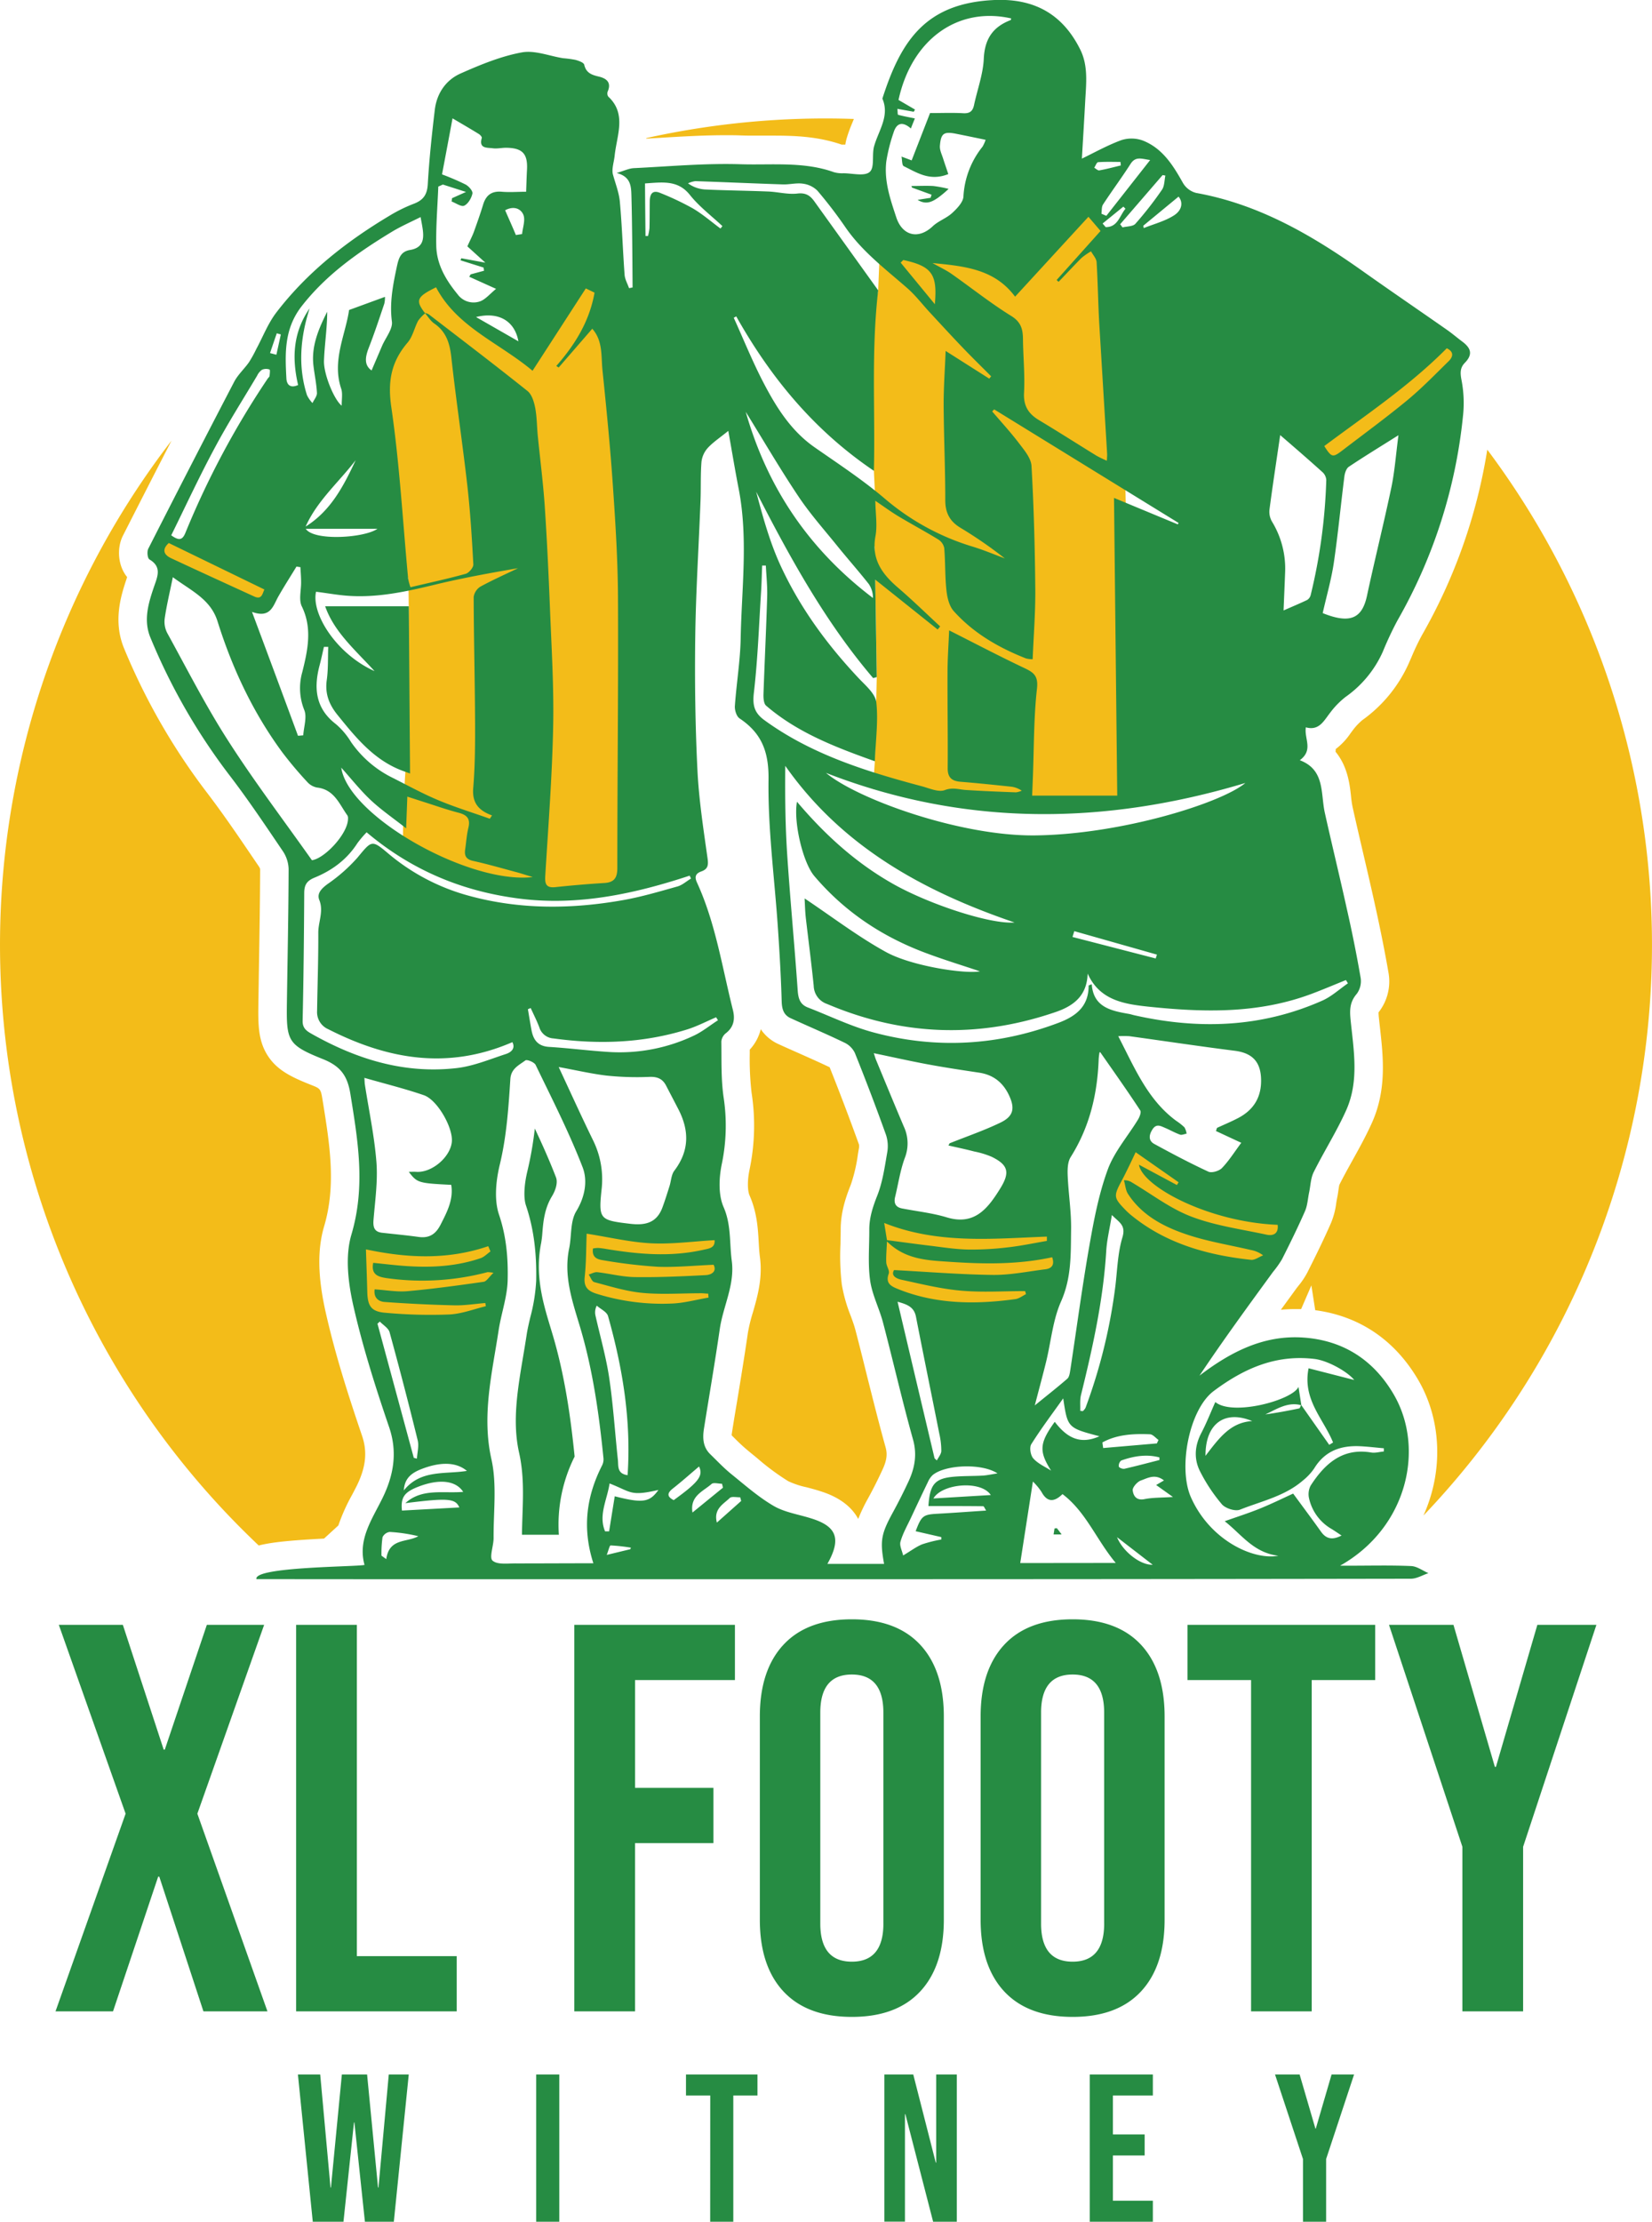
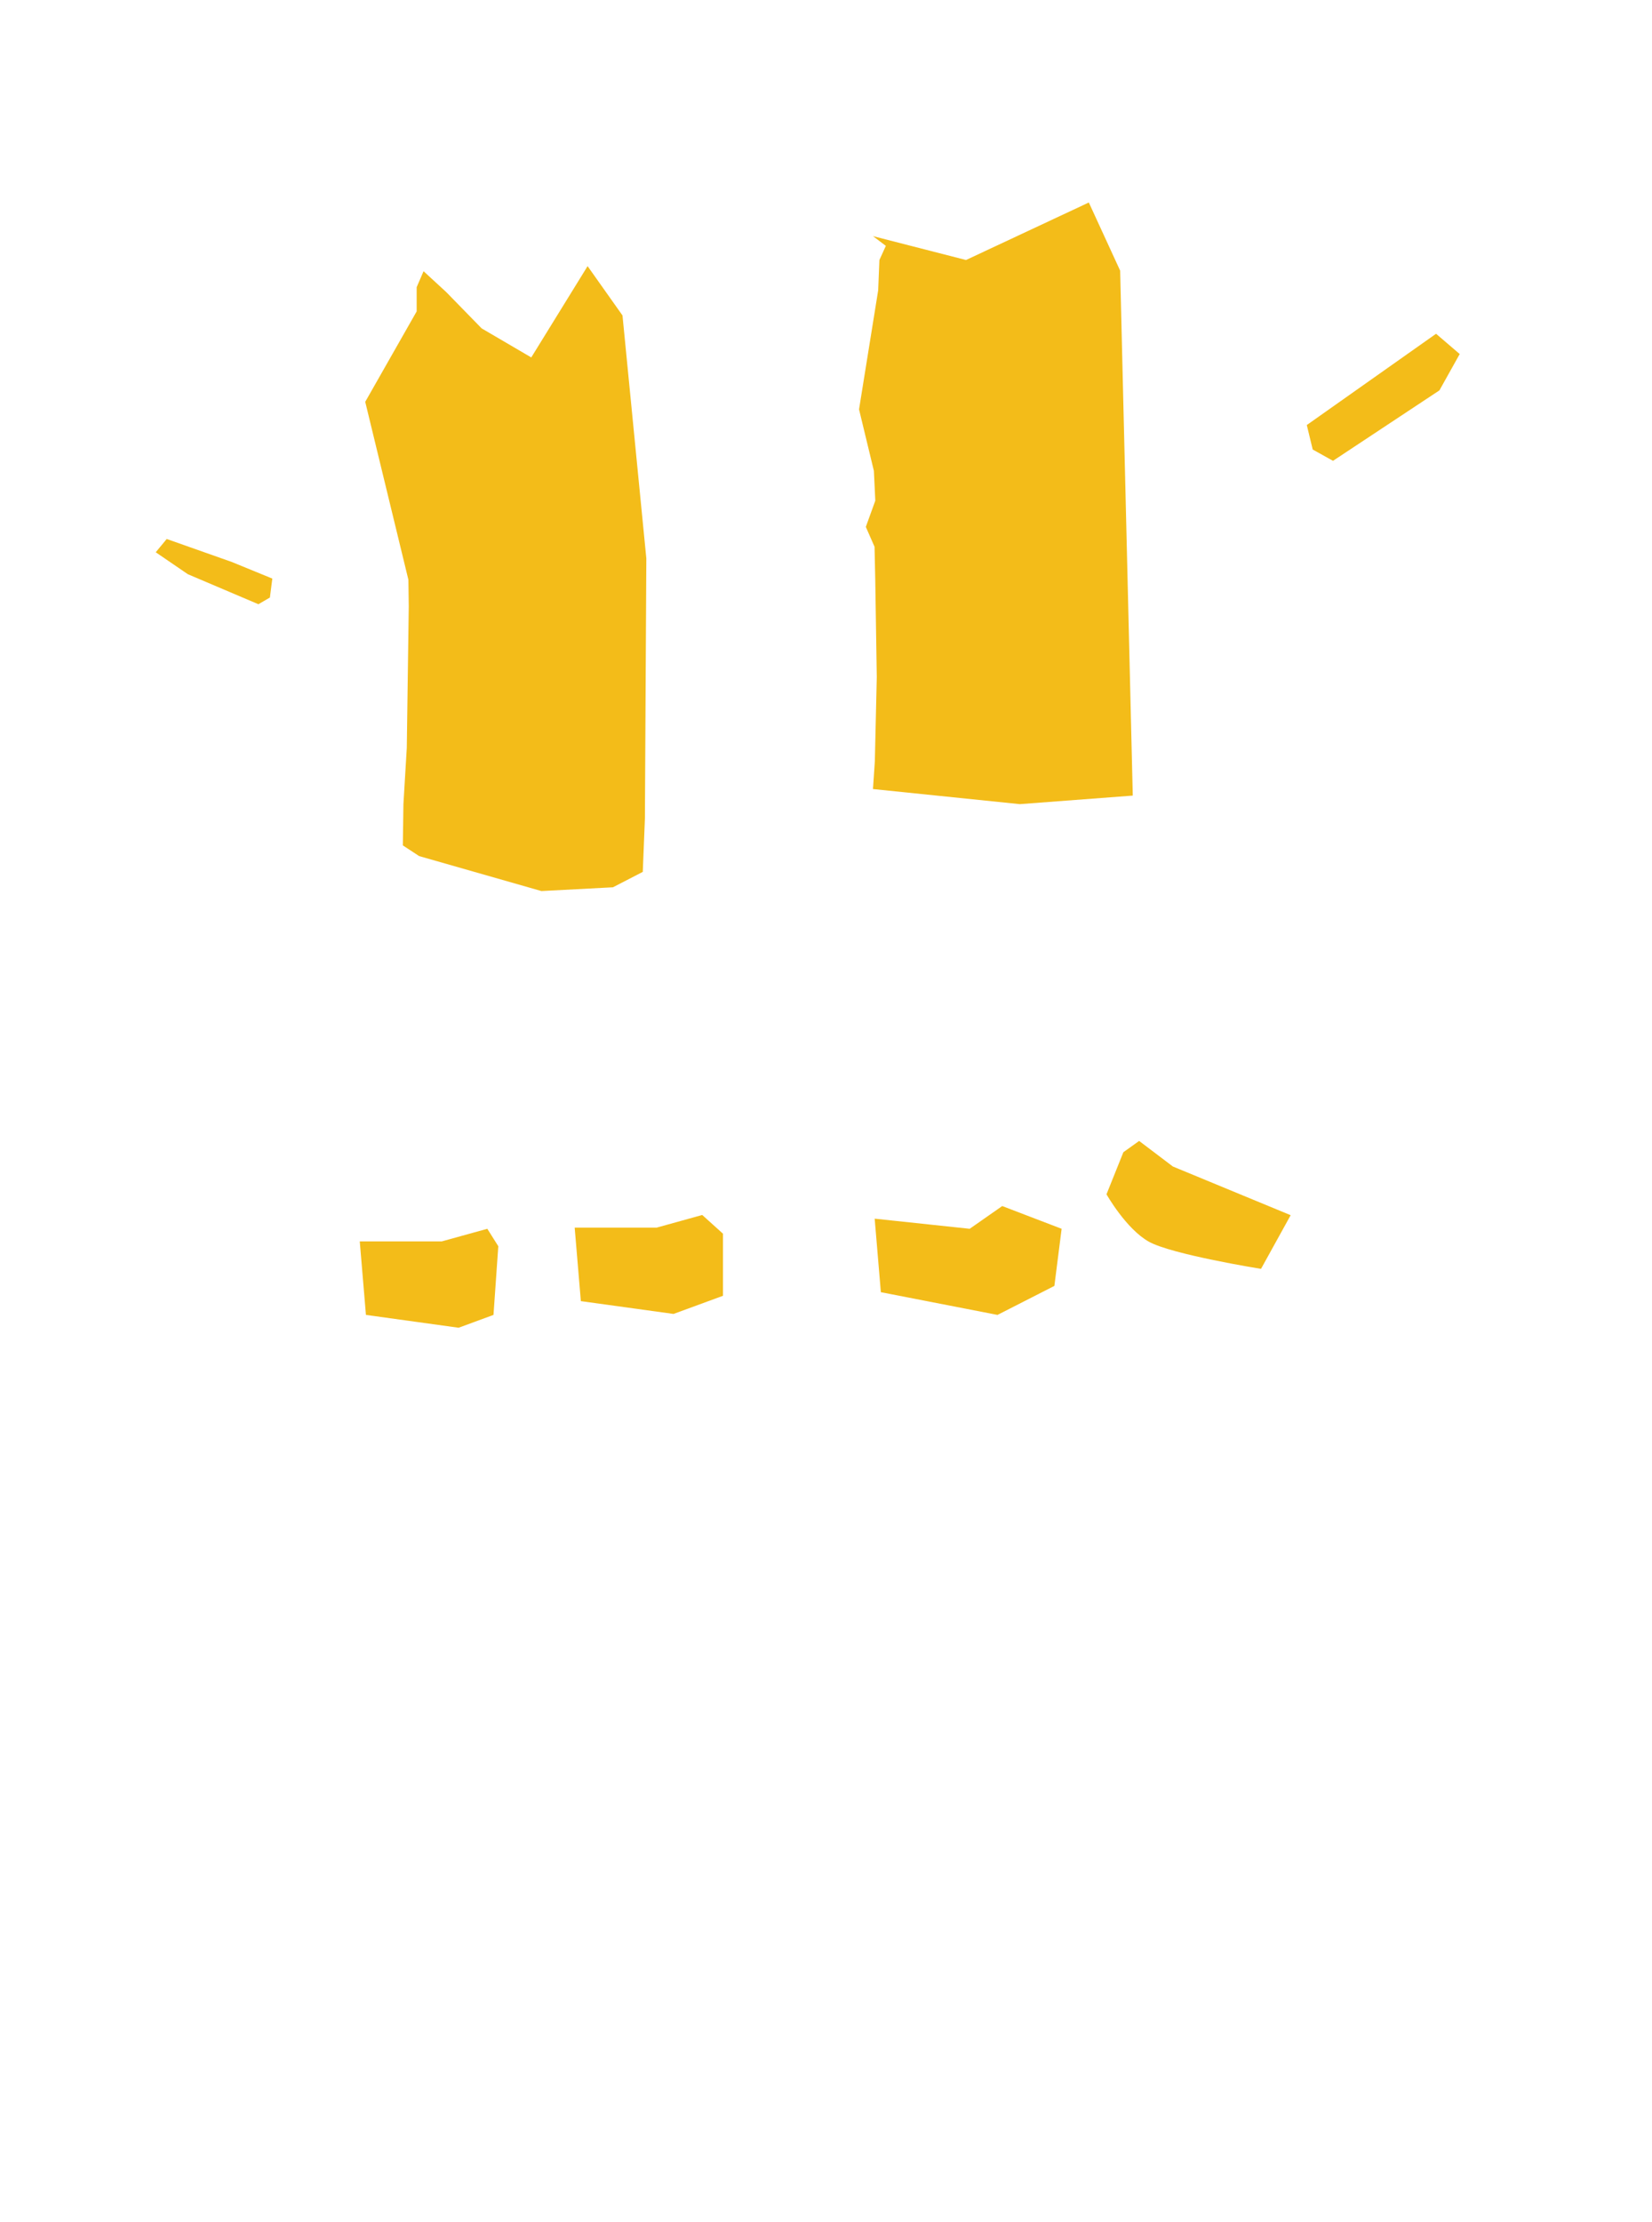
<svg xmlns="http://www.w3.org/2000/svg" viewBox="0 0 628.54 844.91">
  <defs>
    <style>.cls-1{fill:#f3bc19}.cls-2{fill:#268c43}</style>
  </defs>
  <g id="Layer_2" data-name="Layer 2">
    <g id="Layer_1-2" data-name="Layer 1">
      <path class="cls-1" d="m433.41 433.89-6 4.29-6.42 16s7.39 13.1 16.07 18 42.72 10.36 42.72 10.36l11.28-20.41-44.82-18.52ZM136.88 472.1h31.18l17.35-4.8 4.18 6.63-1.83 26.12-13.27 4.88-35.26-4.88-2.35-27.95zM218.65 466.86h31.18l17.35-4.81 7.89 7.11v23.62l-18.81 6.9-35.26-4.87-2.35-27.95zM332.79 463.45l36.15 3.85 12.38-8.65 22.6 8.65-2.76 21.72-21.64 11.03-44.38-8.64-2.35-27.96zM332.14 89.8l4.9 3.7-2.45 5.38-.47 11.55-7.28 45.25 5.65 23.39.54 11.33-3.61 9.97 3.32 7.56.27 12.49.58 37.08-.74 32.04-.71 10.53 55.88 5.74 42.97-3.25-4.8-199.63-11.92-25.92-46.73 21.87-35.4-9.08zM546.38 126.93l9 7.71-7.72 13.82-40.49 26.79-7.72-4.3-2.25-9.31 49.18-34.71zM88.18 213.71l-24.75-8.74-4.18 5.05 12.22 8.35 26.84 11.41 4.38-2.54.92-7.21-15.43-6.32zM138.96 152.81l19.57-34.39v-9.2l2.62-6.08 8.62 7.93 13.48 13.81 18.88 11.05 21.43-34.72 13.28 18.75 9.07 92.41-.54 98.92-.81 20.28-11.36 5.86-27.21 1.43-46.5-13.29-6.22-4.07.22-15.69 1.28-21.38.75-53.85-.14-10.11-16.42-67.66z" />
-       <path class="cls-2" d="M97.58 600.53c-1.25-4.72 37.9-4.65 41.11-5.4-2.66-9.62 2.84-17.27 6.83-25.4 4.28-8.72 5.78-17.49 2.53-27-5.14-15.07-10-30.32-13.55-45.89-2-8.76-3.3-18.91-.79-27.37 5.45-18.44 2.45-35.7-.4-53.45-1.11-6.93-3.76-10.57-10.43-13.24-13.59-5.44-13.94-6.95-13.72-21.66.24-16.9.6-33.8.65-50.71a12.82 12.82 0 0 0-2.26-6.81c-6.57-9.7-13.09-19.45-20.21-28.74a231.27 231.27 0 0 1-30.11-52.39c-2.69-6.47-.85-12.8 1.25-19 1.37-4.07 3.3-7.8-1.62-10.72-.75-.45-1-3-.44-4.08q16.17-31.8 32.68-63.48c1.41-2.7 3.84-4.89 5.63-7.43a48.68 48.68 0 0 0 2.8-5.06c2.52-4.65 4.45-9.75 7.64-13.9 11.72-15.28 26.66-27 43.07-36.79a56.73 56.73 0 0 1 9.12-4.49c3.66-1.37 5.17-3.46 5.4-7.46.54-9.44 1.54-18.88 2.67-28.3.74-6.2 4.16-11.31 9.83-13.82 7.5-3.32 15.29-6.54 23.22-8 5-.94 10.51 1.38 15.79 2.2a41.65 41.65 0 0 1 4.67.63c1.24.35 3.14 1 3.34 1.84.72 3.15 2.84 3.87 5.57 4.52s4.91 2.1 3.36 5.68a2.15 2.15 0 0 0 .22 1.93c7.07 6.55 3.25 14.71 2.44 22.37-.25 2.45-1.13 4.87-.73 7 .94 3.55 2.37 7 2.7 10.66.84 9.21 1.12 18.49 1.8 27.72.13 1.75 1.11 3.4 1.7 5.1l1.34-.27c-.05-6.41-.08-12.82-.16-19.23-.06-5.28-.14-10.55-.29-15.83-.1-3.53-.3-7.09-5.6-8.47 2.83-.83 4.66-1.75 6.5-1.84 13.53-.66 27.12-1.91 40.59-1.49 11.85.38 24.06-1.09 35.49 3a11.45 11.45 0 0 0 3.67.43c3.44 0 8 1.24 10-.49s.76-6.53 1.7-9.81c1.7-6 6-11.51 3.14-18.09 7-21.8 16.28-36.4 42.81-37.5 15.36-.61 26 5.66 32.58 19.06 3 6.23 2.12 13 1.77 19.64-.39 7.4-.86 14.8-1.25 21.62 4.44-2.12 9.54-5 14.94-7a12.61 12.61 0 0 1 8.25.13c7.49 2.95 11.52 9.44 15.28 16.16a8.19 8.19 0 0 0 5 3.76c24 4.32 44.19 16.15 63.47 29.81 10.58 7.5 21.3 14.8 31.93 22.23 2 1.4 3.87 3 5.84 4.48 3.07 2.29 4.33 4.71.95 8.13-1.93 2-1.7 4.15-1.16 6.87a46 46 0 0 1 .47 13.57A196 196 0 0 1 531.67 236a128.79 128.79 0 0 0-5.55 11.84A41.85 41.85 0 0 1 512 265a31.41 31.41 0 0 0-5.88 6c-2.45 3.12-4.23 7-9.28 5.6-.7 4.33 3 8.58-2.3 12.51 9.64 3.64 7.87 12.56 9.52 20 2.7 12.15 5.66 24.23 8.34 36.38 2 8.78 3.77 17.59 5.3 26.46a8.15 8.15 0 0 1-1.49 6c-2.74 3.17-2.71 6.27-2.34 10 1.16 11.44 3.32 23.09-1.71 34.33-3.59 8-8.39 15.56-12.33 23.46-1.15 2.31-1.19 5.12-1.74 7.7-.51 2.42-.62 5-1.6 7.21-2.7 6.16-5.68 12.2-8.71 18.21a37.51 37.51 0 0 1-3.41 4.81c-9.48 13-19 26-28 39.48 12-9.17 24.68-15.58 39.74-14.47 15.3 1.12 26.66 8.78 34.14 21.57 12 20.49 5.27 50.72-20.38 65.17h3.71c7.78 0 15.58-.2 23.33.14 2.26.1 4.38 1.76 6.57 2.7-2.22.74-4.46 2.11-6.65 2.12q-124.39.21-248.78.18h-150Zm397.47-66.26 10.68 15.19 1.46-.89c-3.56-8.93-11.7-16.24-9.31-28.22l17.37 4.45c-2.68-3.27-10.14-7.41-15.11-8-14.43-1.73-26.53 3.35-38.39 12.22-9.32 7-13.58 29.17-8.66 40.33 7.19 16.32 23.68 24.07 33.27 22.29-9.48-1.16-14-8.13-20.4-13.13 4.9-1.74 9.45-3.18 13.87-5s8.6-3.88 12.18-5.51c3.86 5.26 7.32 9.88 10.67 14.59 2 2.75 4.37 3.1 7.74 1.36-1.42-.94-2.59-1.76-3.82-2.51a17.94 17.94 0 0 1-8.5-11.44 7.15 7.15 0 0 1 .54-5c5.41-8.38 12.16-14.47 23.07-12.62 1.52.26 3.2-.25 4.81-.4v-1.21c-3-.26-6-.63-9-.78-7.25-.35-13.4 1.69-17.51 8.44a21.25 21.25 0 0 1-4.3 4.6c-6.94 6-15.78 7.83-23.92 11.08-1.84.73-5.49-.47-6.86-2a63.67 63.67 0 0 1-8.28-12.44c-2.42-4.67-2.2-9.69.41-14.7 2-3.82 3.57-7.84 5.33-11.79 6.56 5.47 29.45-.71 31.65-5.77.33 2.14.71 4.58 1.09 7-5.17-1.42-9.34 1.46-13.71 3.49 4.34-.6 8.64-1.4 12.92-2.3.3-.11.48-.88.71-1.33ZM161.64 119a5.41 5.41 0 0 1 1.51.55c12.55 9.66 25.16 19.24 37.53 29.13 1.65 1.32 2.49 4.08 2.93 6.35.68 3.48.65 7.12 1 10.68.87 8.78 2 17.52 2.62 26.32.87 12.94 1.48 25.91 2 38.89.59 15.17 1.55 30.36 1.23 45.55-.39 18.85-1.85 37.71-3 56.56-.19 3.12.31 4.71 3.84 4.34q9.36-1 18.73-1.58c3.8-.25 4.85-2.13 4.85-5.72 0-34.19.41-68.42.25-102.65-.06-14.1-.94-28.19-1.91-42.25-1-14.86-2.48-29.68-4-44.49-.54-5.32.19-11.12-3.88-15.66l-12.77 14.73-.91-.57c7.13-8.11 12.63-17 14.55-27.89l-3.32-1.61L202.62 141c-12.76-10.7-28.76-16.61-36.71-31.74-7.42 3.62-7.95 5-4.15 9.89a14.36 14.36 0 0 0-2.68 2.85c-1.44 2.72-2.05 6-4 8.28-6.33 7.41-7.61 14.89-6.2 24.54 3.15 21.54 4.36 43.43 6.4 65.16a22.1 22.1 0 0 0 .89 3.34c7.22-1.71 14.17-3.2 21-5.1 1.23-.33 3-2.43 2.92-3.57-.54-10-1.16-20.1-2.29-30.07-1.85-16.26-4.29-32.43-6.08-48.71-.59-5.41-2-9.82-6.62-12.93-1.37-1-2.31-2.62-3.46-3.94ZM314.8 594.73h21.57c-1.62-8.89-1.12-11.41 3.46-19.78q3.12-5.72 5.86-11.62c2.38-5.15 3.28-10.22 1.68-15.92-4.11-14.7-7.51-29.62-11.39-44.4-1.42-5.42-4.14-10.55-4.92-16.05-.89-6.33-.29-12.92-.32-19.4 0-4.55 1.37-8.69 3.08-13 2-5.11 2.78-10.71 3.72-16.15a13.85 13.85 0 0 0-.41-6.75q-5.65-15.74-11.89-31.26a8.35 8.35 0 0 0-4-3.91c-6.72-3.25-13.63-6.16-20.42-9.28-2.64-1.2-3.32-3.42-3.41-6.36-.27-9.36-.81-18.7-1.44-28-1.27-18.8-3.83-37.57-3.57-56.41.15-10.64-2.69-17.67-11-23.22-1.18-.79-1.91-3.14-1.8-4.75.59-8.45 2-16.9 2.2-25.33.34-19.09 2.93-38.32-.75-57.22-1.4-7.21-2.6-14.47-3.95-22.06-3 2.45-5.66 4.19-7.76 6.43a9.58 9.58 0 0 0-2.44 5.28c-.4 5-.18 10-.38 15-.66 17.22-1.77 34.44-2 51.63-.22 16.88 0 33.76.83 50.56.54 11.21 2.26 22.32 3.82 33.42.37 2.62.36 4.27-2.36 5.23-2.26.8-2.58 2.13-1.64 4.19 7.06 15.36 9.57 32.16 13.67 48.45.84 3.36.48 6.49-2.75 8.94a4.53 4.53 0 0 0-1.64 3.1c.1 7-.14 14.11.83 21a71.38 71.38 0 0 1-.61 25.35c-1.14 5.39-1.43 11.89.64 16.62 2.95 6.76 2.19 13.59 3.1 20.4 1.23 9.14-3.3 17.28-4.56 26-1.83 12.61-4 25.17-6 37.75-.59 3.65-.41 7.12 2.38 9.82 2.61 2.54 5.12 5.21 7.94 7.5 5.27 4.25 10.4 8.8 16.23 12.19 4.23 2.45 9.5 3.2 14.3 4.74 9.65 3 11.49 7.73 6.1 17.27Zm-23.42-379.65h-1.4c-.13 3.26-.2 6.52-.4 9.78-.82 12.89-1.26 25.81-2.76 38.65-.56 4.84.25 7.63 4.05 10.39 17.88 13 38.67 19.46 59.85 25.11 2.9.77 6.31 2.37 8.76 1.46 3-1.14 5.29-.23 7.92-.05 6.37.41 12.75.66 19.14.9a7.56 7.56 0 0 0 2.2-.63 9.08 9.08 0 0 0-4.28-1.55c-6.33-.67-12.66-1.33-19-1.84-3.3-.27-4.91-1.58-4.89-5.13.09-12.18-.11-24.35-.06-36.53 0-5.18.39-10.38.61-15.91 9.72 4.9 19 9.77 28.48 14.26 3.55 1.68 5.5 2.88 4.94 7.87-1.25 11.19-1.12 22.47-1.56 33.71-.09 2.44-.19 4.89-.28 7h32.38c-.41-38-.82-75.28-1.23-113.22l24.25 10.06.32-.53-70.16-43.19-.76.78c3.42 4 7 7.89 10.2 12.09 2 2.64 4.59 5.64 4.76 8.68.89 15.57 1.29 31.19 1.44 46.81.08 8.8-.64 17.63-1 26.65a9.59 9.59 0 0 1-2.58-.32c-10.45-4.11-20-9.66-27.47-18-1.71-1.92-2.45-5.09-2.75-7.81-.58-5.33-.4-10.76-.84-16.12a5 5 0 0 0-2.26-3.28c-5-3.07-10.18-5.83-15.21-8.85-2.87-1.73-5.57-3.72-8.75-5.87.07 4.95.81 9.31.05 13.46-1.62 8.82 2.57 14.41 8.54 19.55 5.52 4.74 10.72 9.82 16.07 14.76l-.94 1.18L333 220.42c.21 13.28.39 25.18.58 37.08l-1.37.37C314 236.54 300.56 212.06 287.7 187c2.57 9.68 5.23 19.35 9.37 28.28 7.41 16 17.71 30 29.78 42.79 2.59 2.73 6.2 5.76 6.57 9.07.77 7.1-.26 14.47-.57 22.36-15.11-5.38-29.51-10.93-41.38-21.15-.87-.75-1-2.68-1-4.06.43-12.48 1.05-25 1.42-37.45.11-3.9-.32-7.84-.51-11.76ZM225.76 594.5c-4.3-13.37-2.68-25.45 3.36-37.3a5.14 5.14 0 0 0 .47-2.76c-1.71-17.05-4.11-33.93-9.05-50.31-2.84-9.46-6.13-18.94-4-29.33 1-4.76.35-10.29 2.71-14.17 3.47-5.72 4.33-11.79 2.42-16.73-5.15-13.32-11.67-26.07-17.87-38.9-.5-1.06-3.3-2.18-3.9-1.74-2.42 1.81-5.46 3.1-5.72 7.06-.71 10.87-1.41 21.69-4 32.48-1.5 6.18-2.23 13.46-.31 19.15 2.79 8.25 3.49 16.54 3.28 24.93-.15 6.33-2.47 12.67-3.44 19.05-2.47 16.28-6.49 32.3-2.74 49 2.14 9.51.76 20 .83 30 0 3-1.74 7.4-.38 8.58 1.89 1.64 5.93 1 9.07 1.05 9.51 0 19.06-.06 29.27-.06Zm54.36-474.18-.95.52c3.7 8.15 7.06 16.49 11.17 24.42 4.92 9.47 10.52 18.52 19.57 24.83s18.09 12.24 26.38 19.24a92.65 92.65 0 0 0 33.49 18.46c4.26 1.28 8.36 3 12.53 4.58a163.12 163.12 0 0 0-16.91-11.67c-4-2.42-5.74-5.63-5.75-10.42 0-12.19-.55-24.35-.62-36.54 0-6.59.48-13.19.76-20.28l16.6 10.54.71-.89c-3.64-3.66-7.34-7.27-10.91-11-4.24-4.42-8.38-8.94-12.54-13.43-2.78-3-5.28-6.31-8.34-9-8.31-7.29-17.21-13.92-23.6-23.18a167.3 167.3 0 0 0-10.72-14 9.55 9.55 0 0 0-5.53-2.65c-2.44-.36-5.07.36-7.59.28-11.11-.36-22.2-.87-33.31-1.24a9.61 9.61 0 0 0-2.79.83 12.23 12.23 0 0 0 6.36 2.33c8 .39 16.1.45 24.14.78 3.74.15 7.49 1.2 11.14.77 3.23-.38 4.89.84 6.44 3l24.27 33.81c-2.7 23.42-1.07 45.74-1.63 68.64-22.74-15.36-39.29-35.48-52.37-58.73ZM124.88 246h-1.63c-.53 2.26-1 4.53-1.59 6.78-2.41 8.89-1.61 16.67 6.13 22.59a28.14 28.14 0 0 1 5.78 6.84 41.45 41.45 0 0 0 16 13.68c5.73 2.9 11.37 6 17.29 8.46 6.35 2.66 13 4.7 19.49 7l.85-1.25c-5-1.81-7.63-4.7-7.15-10.42.71-8.57.74-17.19.7-25.77-.08-15.64-.48-31.26-.53-46.9a5.6 5.6 0 0 1 2.58-3.93c4.65-2.54 9.51-4.68 14.29-7-10.35 1.78-20.5 3.62-30.52 6-11.74 2.86-23.43 5.52-35.48 4.39-3.64-.34-7.25-1-10.85-1.43-1.86 8.44 7.81 23.7 22.27 30.19-7.45-8.15-15.39-14.92-18.8-24.67h31.83c.16 21.35.31 42.14.47 63.6l-2.76-1c-10.94-4.05-17.87-12.67-24.84-21.28-3.14-3.88-4.84-8-4.08-13.3.58-4.15.39-8.4.55-12.58Zm288.94 124.25c-.24 8.07-4.91 12.11-12 14.56-29.92 10.31-58.87 9-87.12-3a7.49 7.49 0 0 1-5.11-6.94c-.88-8.62-2-17.2-3-25.8-.3-2.7-.34-5.44-.46-7.4 10.41 6.94 20.25 14.5 31 20.4 9.83 5.39 30.18 8.4 35.71 7.32-6.81-2.3-14.27-4.55-21.51-7.32-16.27-6.22-30.24-15.64-41.51-28.92-4.37-5.16-8-20.63-6.59-28.25 10.77 12.71 22.58 23.39 36.77 31.36 13.81 7.75 37 15.33 46 14.55-35-11.93-65.77-29-87.23-59.57-.11 11.35 0 22.53.73 33.64 1.14 17.29 2.8 34.51 4 51.77.22 3.07.89 5.34 3.87 6.49 8.27 3.19 16.3 7.14 24.85 9.45 23.48 6.33 47.05 5.23 70.51-3.62 6.89-2.59 11.5-6.4 11.46-14.17 0-.08.43-.18 1.19-.5.63 8.74 7.33 10.1 14.18 11.29.67.12 1.32.35 2 .5 24.13 5.43 48.07 4.84 71.56-5.57 3.51-1.56 6.5-4.35 9.73-6.57l-.77-1.24c-4.39 1.77-8.75 3.63-13.18 5.29-20.39 7.6-41.09 7-61.86 4.84-9.45-1-18.64-2.45-23.22-12.59Zm-11.06-263.07-.74-.7 16.71-18.65-4.61-5.39-27.91 30.38c-7.77-10.5-19.22-11.61-31.42-12.78 2.83 1.6 5.19 2.68 7.27 4.14 7.59 5.33 14.86 11.14 22.72 16 3.67 2.28 4.4 5 4.43 8.79.07 6.79.78 13.57.41 20.35-.27 5 1.63 8 5.61 10.41 7.38 4.42 14.62 9.06 21.95 13.57a43.78 43.78 0 0 0 3.95 1.91c.06-1.31.14-2 .1-2.66l-3-49.62c-.43-7.73-.53-15.5-1-23.22-.1-1.44-1.39-2.76-2.12-4.13a25.3 25.3 0 0 0-3.64 2.52c-2.96 2.98-5.81 6.06-8.71 9.08Zm-41.91 328.44.45-.83c6.48-2.6 13.11-4.86 19.39-7.89 4.84-2.35 5.49-5.3 3.38-10-2.26-5.06-6-8.19-11.7-9-6.66-1-13.31-2-19.92-3.24s-13-2.69-20-4.14c.39 1.17.59 1.92.89 2.63 3.49 8.41 6.95 16.83 10.51 25.21a15.08 15.08 0 0 1 .43 11.93c-1.77 4.78-2.5 9.9-3.71 14.87-.61 2.48.27 4 2.77 4.43 5.65 1.09 11.45 1.72 16.9 3.37 10.53 3.18 15.59-3.36 20.3-10.95 3.81-6.15 3.1-9-3.28-12.11a33.34 33.34 0 0 0-6.61-2c-3.23-.85-6.53-1.54-9.8-2.28ZM118.68 327.14c4.85-.65 13.75-10.14 13.73-15.81a2.25 2.25 0 0 0-.21-1.2c-3.11-4.32-5-9.89-11.56-10.63a6.69 6.69 0 0 1-3.8-2.19 146.81 146.81 0 0 1-9.46-11.24c-11.1-15.08-19-31.89-24.62-49.8-2.67-8.46-10.07-11.62-17-16.77-1.18 5.8-2.36 10.68-3.08 15.61a9.41 9.41 0 0 0 .92 5.57c7.56 13.74 14.69 27.78 23.15 40.93 9.88 15.44 21 30.08 31.93 45.53Zm93.88 78.64c4.42 9.45 8.61 18.73 13.09 27.88a33.52 33.52 0 0 1 3.23 18.74c-1.19 11.35-.68 11.63 10.86 13 5.66.66 10.08-.25 12.29-6.19 1-2.7 1.85-5.45 2.72-8.2.61-2 .66-4.28 1.82-5.81 5.84-7.71 5.61-15.4 1.57-23.29-1.55-3-3.13-6-4.68-9-1.31-2.56-3.23-3.49-6.33-3.38a111.23 111.23 0 0 1-16.54-.51c-5.97-.74-11.82-2.12-18.03-3.24ZM360.8 66.2c-7 2.84-11.9-.54-16.94-3-.73-.35-.59-2.38-.86-3.65l3.86 1.45 7-18c4.6 0 8.63-.17 12.62.06 2.47.14 3.61-.75 4.11-3.09 1.25-5.87 3.44-11.73 3.71-17.6.33-7.44 3.36-12.1 10.2-14.72.14-.05.16-.42.24-.64-20.17-4.59-37.84 7.82-42.88 31l6.28 3.66-.49.83-6.22-1.11c.13 1.1.05 2.2.29 2.27 2 .54 4 .9 6.36 1.38-.47 1.2-1 2.46-1.51 3.82-3-2.61-5.39-2.39-6.62 1.63a64.43 64.43 0 0 0-2.73 10.86c-.9 7.52 1.51 14.4 3.8 21.34s8.4 8.55 13.9 3.32c2.13-2 5.18-3 7.35-5 1.85-1.69 4.14-4.08 4.29-6.22a33 33 0 0 1 7.26-19 13.59 13.59 0 0 0 1.18-2.62c-4-.83-7.63-1.58-11.24-2.3-4.63-.91-5.77-.2-6.15 4.56-.14 1.65.76 3.35 1.26 5 .64 1.99 1.33 3.94 1.93 5.77Zm101.84 363.92.39-1.19c2.67-1.23 5.39-2.36 8-3.72 6.32-3.28 9.12-8.46 8.75-15.39-.34-6.31-3.6-9.41-10-10.22-13.38-1.69-26.71-3.7-40.07-5.54a36 36 0 0 0-4.25 0c6.25 12.06 11.16 24.13 22 32.14a22.53 22.53 0 0 1 3.19 2.52 6.74 6.74 0 0 1 .82 2.4c-.84.14-1.81.62-2.5.37-1.92-.68-3.71-1.72-5.59-2.52s-3.49-1.8-5 .69c-1.35 2.18-1.35 4.2.78 5.37 6.77 3.69 13.6 7.31 20.61 10.55 1.25.58 4.07-.25 5.15-1.38 2.67-2.77 4.74-6.1 7.35-9.6Zm-324-20.22c.1 1.44.09 2 .18 2.52 1.52 9.84 3.62 19.6 4.4 29.51.56 7.19-.5 14.59-1.1 21.88-.23 2.78.18 4.64 3.25 5 4.63.52 9.28.95 13.89 1.59 4 .56 6.48-1 8.34-4.61 2.49-4.87 5-9.63 4.08-15.2-12.53-.63-12.93-.75-16.15-4.95 1 0 1.95-.06 2.85 0 5.92.42 13-5.6 13.54-11.47.45-5.41-5.57-16-10.74-17.7-7.18-2.47-14.59-4.29-22.52-6.57Zm279.93-9.78s-.24.08-.25.17a23.11 23.11 0 0 0-.3 2.47c-.48 13.17-3.37 25.69-10.65 37.25-1.21 1.92-1.24 4.8-1.14 7.19.29 6.84 1.4 13.63 1.29 20.47-.14 9.12.22 18.16-3.81 27.24-3.15 7.1-3.81 15.21-5.67 22.86-1.3 5.32-2.75 10.6-4.33 16.7 4.68-3.81 8.61-6.88 12.36-10.14.72-.63.94-2 1.11-3.06 2.42-15.83 4.52-31.71 7.29-47.5 1.71-9.78 3.59-19.7 7-29 2.49-6.78 7.65-12.68 11.5-19 .62-1 1.31-2.81.86-3.48-4.9-7.48-10.05-14.73-15.24-22.17ZM117.8 117.28c-3.54 11.05-4.49 22.08-1 33a11.92 11.92 0 0 0 2.09 3c.6-1.29 1.76-2.62 1.7-3.85-.17-3.44-.91-6.83-1.32-10.26-.91-7.46 1.93-14.08 5.22-20.62 0 6.26-1 12.41-1.22 18.55-.22 5 3.8 14.88 6.73 17.18 0-2.53.41-4.7-.19-6.48-3.61-10.69 1.7-20.62 3-29.91l13.66-5a10.32 10.32 0 0 1-.25 2.59c-1.92 5.7-3.81 11.42-6 17-1.31 3.44-1.68 6.4 1.15 8.4l4-9.35c1.33-3.09 4.1-6.41 3.74-9.21-.91-7 .31-13.56 1.77-20.41.77-3.66 1.45-6.23 5.15-6.85 4.68-.8 5.31-3.75 4.85-7.51-.19-1.56-.52-3.09-.85-5-4 2-7.65 3.6-11 5.64-12.76 7.75-24.85 16.2-34.24 28.24-6.72 8.62-6.34 18-5.82 27.53.12 2.22 1.38 3.83 4.45 2.46-2.34-10.07-2.04-19.9 4.38-29.14Zm50.7-47.1-1.74.78c-.29 7.52-.93 15.07-.77 22.57.16 7.18 3.78 13.12 8.16 18.45a7.49 7.49 0 0 0 8.59 2.59c2-.76 3.66-2.8 6-4.72l-10.2-4.6.52-.91 5.11-1.38-.19-1.21-8.75-2.75.27-.79 9.16 1.68-6.84-6.2c1.14-2.52 1.92-4 2.48-5.52 1.23-3.43 2.46-6.87 3.51-10.34 1.11-3.67 3.31-5.25 7.15-4.91 3 .26 6 0 9.22 0 .12-3.14.19-5.77.33-8.39.32-6.1-1.76-8.29-8-8.33-1.67 0-3.39.41-5 .19-2.18-.29-5.41.2-4.2-3.92.11-.39-.61-1.19-1.13-1.51-3.23-2-6.51-3.89-10-5.95-1.3 7-2.67 14.27-4 21.31a94 94 0 0 1 9 3.87c1.2.66 2.76 2.42 2.56 3.42-.35 1.72-1.65 3.93-3.12 4.61-1.15.52-3.16-1-4.79-1.58l.15-1.26L177.3 73Zm-29 246.33a38.69 38.69 0 0 0-3.55 4.19c-4 6.22-9.65 10.34-16.26 13.05-3.07 1.26-3.92 2.86-3.94 5.86-.09 16.19-.25 32.38-.61 48.58-.06 2.81 1.46 3.86 3.37 4.94 17 9.59 35.11 15.35 55.21 13.06 6.34-.72 12.57-3.34 18.78-5.36 1.93-.63 3.69-2.07 2.45-4.51-24.87 10.79-47.83 6.38-70.06-4.92a7.07 7.07 0 0 1-4.25-6.86c.15-10 .51-19.93.46-29.88 0-4.12 2.11-8.15.38-12.41-1-2.52.88-4.38 3.21-6.1a62.39 62.39 0 0 0 11.25-9.92c5.45-6.54 5.41-7.05 11.72-1.7a79.85 79.85 0 0 0 31 16.19c19.11 5.19 38.74 5.08 58.45 1.58 7-1.24 13.82-3.27 20.67-5.19 1.83-.51 3.42-2 5.13-3l-.51-1.11c-21 6.94-42.22 11.46-64.09 8.82-22.03-2.67-41.59-10.75-58.83-25.31Zm363.77-83.34c10.47 4.22 15 2 16.84-6.65 2.95-13.77 6.39-27.46 9.28-41.24 1.26-6.05 1.69-12.24 2.68-19.77-7 4.42-13 8.06-18.88 12-.95.63-1.51 2.35-1.68 3.62-1.4 11-2.44 22.1-4.06 33.11-.96 6.31-2.77 12.56-4.2 18.93Zm-16.19-67.72c-1.46 10-2.88 19.18-4.08 28.36a7.46 7.46 0 0 0 .94 4.52 34.32 34.32 0 0 1 5 19.62c-.17 4.52-.37 9.05-.58 14.2 3.47-1.53 6.29-2.69 9-4a3.1 3.1 0 0 0 1.33-1.91 210 210 0 0 0 5.92-43.67 4.38 4.38 0 0 0-1.43-3c-5.36-4.84-10.84-9.57-16.12-14.12ZM314.27 293.93c12 10 51.07 24.09 79.55 23.77 32.86-.38 70.95-12.33 80-19.94-53.25 16.02-106.58 16.77-159.55-3.83Zm110.24 300.45c-7.4-8.87-11.33-19.45-20.26-26.18-3.43 3.37-6 2.86-8-.86a23.61 23.61 0 0 0-3.26-3.92l-4.82 31ZM113.38 279.81l2-.17c.21-3.23 1.47-6.91.4-9.59a22.24 22.24 0 0 1-.77-14.45c2.1-8.37 3.87-16.71-.18-25-1.23-2.52-.21-6.17-.27-9.3 0-1.87-.17-3.74-.26-5.61l-1.5-.22c-2.31 3.8-4.72 7.54-6.92 11.41-2 3.55-2.93 8.38-10 5.82 6.18 16.53 11.85 31.82 17.5 47.11Zm16.46 12.12c2.62 18.43 48.54 44.42 72.85 41.61-2.89-.87-4.78-1.5-6.71-2-5.31-1.43-10.59-2.95-16-4.15-2.59-.57-3.37-1.92-3-4.33.4-2.75.57-5.55 1.23-8.25.86-3.49-.58-4.92-3.76-5.74-4.49-1.17-8.86-2.72-13.28-4.12l-6.19-2-.45 12.05c-5.11-4-9.61-7.09-13.52-10.77s-7.47-8.18-11.17-12.3Zm95.77 182.86a12 12 0 0 1 1.94-.21 27.78 27.78 0 0 1 2.87.36c12.3 2.05 24.64 3.17 37.18.35 2.15-.49 4.53-.67 4.28-3.67-8.1.46-16.17 1.59-24.11 1.2s-15.92-2.31-24.56-3.66c-.21 5.3-.14 10.91-.75 16.48-.4 3.67 1.12 5.23 4.22 6.27a83.5 83.5 0 0 0 28.56 3.83c4.77-.11 9.56-1.47 14.34-2.27l-.13-1.51c-.87 0-1.74-.15-2.61-.15-7.46 0-15 .56-22.36-.13-6.23-.58-12.3-2.5-18.36-4.09-.93-.25-1.43-1.89-2.13-2.89 1.08-.32 2.22-1 3.24-.9 4.79.54 9.52 1.81 14.32 1.87 9 .13 18-.28 26.95-.75 2.31-.12 4.3-1.46 3-3.94-7.29.31-14.25 1-21.13.77a194.05 194.05 0 0 1-20.51-2.42c-2.13-.33-4.79-.76-4.25-4.54Zm260.5-9c-26.25-1.05-51.51-14.58-52.76-22.86l14.43 7.73c.21-.35.43-.7.65-1.05l-16.34-11.43c-.83 1.74-1.64 3.49-2.49 5.22-.93 1.89-1.84 3.78-2.83 5.63-3.13 5.82-3.07 6.45 1.33 11a26.29 26.29 0 0 0 2.4 2.2c13.09 10.65 28.77 15.08 45.47 16.87 1.43.16 3.07-1.1 4.61-1.7a11.05 11.05 0 0 0-4.76-2.06c-8.24-1.93-16.71-3.27-24.66-6-8.69-2.95-16.82-7.31-22-15.32-.93-1.44-1-3.42-1.54-5.16a5 5 0 0 1 3.1.85c7.46 4.41 14.48 9.88 22.51 12.94 9 3.45 19 4.81 28.57 6.87 2.58.59 4.73-.33 4.31-3.73Zm-299.5 10.12-.84-2c-15.81 5.42-31.48 4.42-46.54 1.22.18 5.64.38 10.89.51 16.14s1.37 7.48 6.69 7.95a187.7 187.7 0 0 0 24.42.67c4.67-.2 9.34-2 14-3.15l-.2-1.21c-4 .31-8 1-12 .87-8.79-.2-17.57-.64-26.32-1.27-2.36-.17-4.23-1.64-3.79-4.8 4.33.27 8.48 1.06 12.57.69 9.65-.86 19.28-2.19 28.9-3.56 1.11-.16 2.06-1.83 3.74-3.42a12.93 12.93 0 0 0-2.23-.26 97 97 0 0 1-38.41 2.28c-3.12-.47-6-1.22-5.12-5.81 4.48.44 8.84 1 13.23 1.26 9.29.58 18.53.05 27.55-3 1.41-.45 2.57-1.7 3.84-2.6ZM340.17 483c13.08.69 25.32 1.7 37.61 1.84 6.58.07 13.25-1.3 19.87-2.13 3-.36 3.51-2.16 2.67-4.59-13.22 2.88-26.32 2.6-39.32 1.72-8.12-.55-16.63-.83-23.54-7.74-.13 3.25-.37 5.66-.26 8 .07 1.46 1.37 3.09.94 4.26-1.32 3.62.83 4.76 3.36 5.79 14.37 5.85 29.49 6 44.86 3.89 1.39-.2 2.7-1.24 4-1.89l-.33-1.16c-8.12 0-16.31.55-24.34-.16-7.61-.66-15.08-2.51-22.54-4.12-1.95-.4-4.34-1.49-2.98-3.71Zm-56.44-326.39c8.41 29.54 24.62 52.77 48.41 70.81a9.37 9.37 0 0 0-1.57-5.29c-4.05-5.14-8.39-10-12.5-15.12-4.87-6-10.05-11.86-14.34-18.3-6.87-10.27-13.12-20.97-20-32.1ZM411 536.54l1 .1a5.1 5.1 0 0 0 1-1.23 206.56 206.56 0 0 0 11.37-46.33c.74-6.19.89-12.55 2.67-18.48 1.44-4.76-1.3-5.74-4-8.55-.85 5.26-1.9 9.48-2.15 13.72-1.12 18.51-5.13 36.61-9.58 54.65-.5 1.96-.24 4.08-.31 6.12Zm92.85-366.9c2.8 4.38 3.21 4.48 7 1.57 8.23-6.3 16.6-12.42 24.58-19 5.55-4.59 10.59-9.81 15.75-14.86 2.18-2.15 1.48-3.89-.73-4.9-14.22 14.35-30.77 25.35-46.61 37.19ZM238.78 561c1.43-21.07-1.94-40.95-7.43-60.47-.46-1.64-2.82-2.68-4.3-4a5.54 5.54 0 0 0-.5 3.72c1.76 7.85 4 15.61 5.21 23.56 1.55 10.39 2.21 20.94 3.33 31.4.24 2.27-.41 5.21 3.69 5.79ZM65.15 203.58c2.63 1.85 4.11 2.13 5.34-.82A326 326 0 0 1 101.84 144c.24-.35.67-.67.71-1 .1-.86.28-2.34 0-2.47a3.85 3.85 0 0 0-2.85.08 5.69 5.69 0 0 0-1.87 2.26c-5.4 9.09-11.09 18-16.06 27.33-5.87 10.89-11.07 22.12-16.62 33.38Zm290.42 351 .88.81c.6-1.19 1.65-2.38 1.69-3.57a29.28 29.28 0 0 0-.74-6.51c-2.95-14.86-6-29.69-8.9-44.57-.73-3.73-3.34-4.69-7-5.7 4.76 20.22 9.41 39.88 14.07 59.53Zm-2.33 18.17c.54-8.34 2.42-10.55 9.86-11.18 3.6-.3 7.21-.21 10.82-.41 1.62-.1 3.24-.48 5.6-.84-6-3.95-19.86-3.32-24.63.61a7.9 7.9 0 0 0-1.86 2.7c-2.18 4.5-4.3 9-6.42 13.54-1.41 3-3.13 6-4 9.11-.45 1.56.64 3.49 1 5.25 3-1.78 5-3.32 7.23-4.23a51 51 0 0 1 7.3-1.84v-.91l-9.76-2.24c2.23-5.92 2.87-6.35 8.4-6.65 6-.33 12-.78 18.42-1.2-.56-.87-.82-1.65-1.12-1.65-6.87-.08-13.72-.07-20.84-.07ZM273.17 388l-.71-1.14c-3.7 1.58-7.31 3.48-11.12 4.66-16.78 5.21-33.72 5.72-50.75 3.39a6 6 0 0 1-5.39-4.21c-.94-2.52-2.18-4.91-3.29-7.36l-1.06.46c.46 2.67.88 5.35 1.38 8 .7 3.68 2.43 6.07 6.69 6.33 7.73.47 15.4 1.49 23.12 1.95a65.93 65.93 0 0 0 32.13-6.32c3.19-1.52 6.01-3.86 9-5.76Zm64.3 83.61c5.94.78 11 1.48 16 2.08s9.83 1.39 14.78 1.5a114.48 114.48 0 0 0 15.35-.85c4.92-.55 9.81-1.6 14.71-2.43v-1.64c-20.69.79-41.55 2.94-61.9-5.19ZM100.59 224.18l-36.37-17.67c-2.36 2.12-2.34 4.26.88 5.77 10.51 4.91 21.07 9.73 31.61 14.56 2.89 1.33 3.1-1 3.88-2.66Zm56.85 330.23 1.19.29c.13-2.31.82-4.79.3-6.92q-5.07-20.62-10.7-41.12c-.44-1.6-2.44-2.73-3.72-4.08l-.89.82q6.91 25.52 13.82 51.01Zm247.08-22.62c-4.1 5.78-8.38 11.44-12.14 17.42-.79 1.26-.29 4.26.77 5.43 1.77 2 4.47 3.14 6.77 4.64-4.66-7.35-4.5-10.42 1.38-18.57 4.2 5.47 9.17 9 17 5.49-12.1-3.2-12.1-3.2-13.78-14.41Zm-228.29 35.56c-2.84-4.4-9.2-5-17-2-5.44 2.1-6.81 4.07-6.3 9.11l21.83-1.19c-1.48-3.47-4.46-3.64-20.54-1.63 6.35-5.74 14.23-3.64 22.01-4.29Zm69.37-477.6h.94a18.29 18.29 0 0 0 .57-3c.09-3.34.06-6.68.1-10 0-2.65.8-4.71 4-3.37a106.05 106.05 0 0 1 12.46 5.91c3.7 2.19 7 5.06 10.45 7.62l.74-.92c-4.17-3.92-8.85-7.43-12.38-11.87-4.56-5.73-10.39-4.81-17.07-4.36.04 6.89.11 13.44.19 19.99Zm192-28.89c-3.35-.47-5.55-1.51-7.47 1.49-3.34 5.22-7.06 10.21-10.45 15.4-.61.92-.43 2.34-.62 3.53l1.87.8ZM230.22 582.37h1.53c.71-4.44 1.42-8.87 2.14-13.34 10.68 2.71 13.24 2.31 16.62-2.41-10.84 2.48-10.18.8-18.58-2.47-.93 6.2-4.32 12.06-1.71 18.22ZM343.68 98.88l-1 1 13 15.81c1.01-11.33-1-14.43-12-16.81Zm99.71-32.11-1.05-.19q-8.07 9.35-16.15 18.7l.91 1.2c1.67-.43 4-.33 4.9-1.39a133.81 133.81 0 0 0 10.09-12.92c.99-1.43.91-3.58 1.3-5.4ZM442.86 563c-3.41-2.67-6.25-.86-8.74 0-1.37.45-3.28 2.62-3.16 3.75.22 1.92 1.25 4 4.47 3.36s6.32-.52 10.84-.82l-6.39-4.55ZM135.33 175c-6.42 8.37-14.65 15.41-19.05 25.25 9.62-6.01 14.49-15.5 19.05-25.25Zm323.33 378.64c5.11-6.66 9.43-12.73 17.78-13.21-10.44-4.35-17.86.93-17.78 13.21Zm-39.23-5.09.29 2.13 20.44-1.76.61-1.33c-1.09-.75-2.12-2.11-3.26-2.15-6.24-.25-12.51.04-18.08 3.11Zm-42.46 20c-3.73-5.7-18.54-4.37-21.84 1.3ZM116.33 201.1c3.06 4.71 22.26 3.52 27.28 0Zm37.32 365.69c6.43-8 15.49-6.06 24-7.42-4.15-3.47-10.2-3.48-17.42-.65-3.54 1.4-6.33 3.38-6.58 8.07Zm255.09-212.68-.69 2.21 31.67 8.18c.15-.49.31-1 .46-1.47ZM197.24 129.8c-1.43-7.93-7.76-11.34-16.12-9.23Zm-52.1 461.8 1.82 1.32c1.13-8.06 7.78-6.24 12.2-8.71a59.92 59.92 0 0 0-10.91-1.62 3.57 3.57 0 0 0-2.71 2 43.9 43.9 0 0 0-.4 7.01Zm118.33-16.4 11.6-9.45-.36-1.49c-1.37 0-3.25-.58-4 .1-3.23 2.84-8.26 4.51-7.24 10.84Zm-7.14-4.71c9.42-6.82 11.33-9.23 9.64-12.79-3.35 2.82-6.54 5.68-9.91 8.32-2.45 1.91-2.18 3.22.27 4.47ZM435 85.83l.16.91c3.84-1.55 8-2.6 11.45-4.79s3.41-5.34 1.79-7.17Zm-238.72 3.55 2.36-.37c.24-2.46 1.3-5.28.5-7.3-.89-2.23-3.52-3.59-6.95-1.75 1.42 3.26 2.81 6.34 4.09 9.42Zm244.85 465.86v-1c-4.84-1.3-9.72-.54-14.55 1.19a2.58 2.58 0 0 0-.9 2.29c.14.48 1.48 1 2.17.84 4.46-1.03 8.87-2.2 13.28-3.32ZM282 570.8l-.37-1.4c-1.37.06-3.29-.42-4 .29-2.39 2.32-6.22 4.12-4.88 9.34Zm156.58 24.27L425 584.58c2.11 5.27 8.71 10.67 13.61 10.49ZM426.45 62.91c-.05-.44-.09-.89-.14-1.33-2.83 0-5.67-.11-8.5.1-.52 0-1 1.37-1.48 2.11.65.36 1.37 1.13 1.95 1 2.72-.48 5.45-1.22 8.17-1.88Zm1.76 16.48-.8-.81-7.9 6.42 1.17 1.37c4.61.06 5.32-4.37 7.53-6.98ZM239.83 589.15l.2-.59a69.54 69.54 0 0 0-7.72-.85c-.37 0-.86 2.08-1.46 3.61ZM102.74 134.28l2.42.62 1.69-7.71-1.54-.44q-1.31 3.76-2.57 7.53Z" />
-       <path class="cls-2" d="m349.13 76 4.93-.78.36-1.18-7.42-2.7c-.08-.2-.15-.4-.22-.61 2.76 0 5.55-.14 8.29 0a49 49 0 0 1 5.85 1.1 40.73 40.73 0 0 1-4.07 3.4c-2.18 1.48-4.53 2.77-7.72.77ZM402.09 581.15l-.87.1-.36 2.29h3.06c-.6-.83-1.21-1.63-1.83-2.39Z" />
-       <path class="cls-1" d="M565.87 171a207.44 207.44 0 0 1-24.79 70.42 88.42 88.42 0 0 0-4 8.36c-.36.83-.72 1.66-1.09 2.49a53.07 53.07 0 0 1-17.63 21.56 22.61 22.61 0 0 0-3.75 4c-.28.36-.54.73-.81 1.09a25.15 25.15 0 0 1-5.6 5.94c0 .33 0 .67-.08 1 4.65 5.61 5.42 12.51 5.9 16.88a39.84 39.84 0 0 0 .59 4.12c1.3 5.87 2.7 11.86 4.05 17.65 1.43 6.13 2.91 12.46 4.29 18.73 2.3 10.38 4 18.95 5.39 27a19 19 0 0 1-3.84 14.75 18.57 18.57 0 0 0 .12 2c.14 1.34.29 2.68.44 4 1.21 10.89 2.59 23.24-3 35.83-2.28 5.1-4.94 9.88-7.51 14.51-1.76 3.18-3.43 6.18-4.95 9.23-.12.39-.26 1.37-.37 2.1-.13.93-.29 2-.53 3.14-.1.48-.2 1.09-.3 1.75a28.87 28.87 0 0 1-2 7.56c-2.92 6.68-6.15 13.17-8.95 18.73a29.75 29.75 0 0 1-3.48 5.2c-.29.37-.58.74-.86 1.12l-.07.1-5.7 7.83c1.77-.17 3.57-.26 5.41-.26h2.3l3.89-9 1.47 9.43c16.81 2.22 30.31 11.34 39.2 26.55 7.26 12.42 9.15 27.94 5.18 42.58a59.86 59.86 0 0 1-3.2 8.95A314.32 314.32 0 0 0 565.87 171ZM98.44 587.74c5.27-1.35 13-2 24.84-2.63l5.46-5a70.76 70.76 0 0 1 5.19-11.58c.66-1.26 1.29-2.45 1.87-3.62 3.42-7 4-12.76 2-18.75-5-14.71-10.16-30.58-13.86-47-3.05-13.52-3.24-23.95-.61-32.83 4.61-15.59 2.14-31-.48-47.26l-.23-1.39c-.56-3.49-.94-3.77-3.76-4.9-7.86-3.09-13.65-5.78-17.28-11.78-3.47-5.71-3.38-12-3.26-20.08l.21-13.57c.2-12.09.41-24.59.45-36.85a3.11 3.11 0 0 0-.4-.87L96.79 327C91 318.46 85 309.62 78.74 301.43a243.31 243.31 0 0 1-31.52-54.82c-4.4-10.62-1-20.66 1-26.66 0-.16.11-.32.16-.48-3.61-4.37-3.95-11.14-1.61-15.76 6.42-12.62 12.54-24.6 18.49-36.14a314.29 314.29 0 0 0 33.18 420.17ZM285 552c1 .84 2.08 1.7 3.11 2.55a92 92 0 0 0 11.75 8.71 31.26 31.26 0 0 0 6.94 2.32c1.69.44 3.43.9 5.23 1.48 2.74.88 10.66 3.43 14.5 10.58a64.77 64.77 0 0 1 3.77-7.88c2-3.64 3.85-7.33 5.53-11 1.79-3.86 1.73-6.17 1.09-8.45-2.51-9-4.77-18.08-7-26.89-1.44-5.82-2.93-11.83-4.47-17.68-.44-1.68-1.11-3.52-1.83-5.47a57.57 57.57 0 0 1-3.34-11.82 92.12 92.12 0 0 1-.5-15.37c0-1.91.09-3.72.08-5.49 0-6.39 1.82-12 3.83-17a60 60 0 0 0 2.73-11.7c.13-.77.26-1.55.4-2.32a4.63 4.63 0 0 0 0-1.31c-3.53-9.79-7.28-19.67-11.16-29.39-3.73-1.78-7.48-3.45-11.44-5.21-2.67-1.18-5.33-2.36-8-3.58a16 16 0 0 1-6.77-5.68 17.59 17.59 0 0 1-4.19 7.77v1.54a111.64 111.64 0 0 0 .69 14.84 81.65 81.65 0 0 1-.74 29.12c-1 4.69-.73 8.42 0 10 2.81 6.43 3.16 12.45 3.46 17.76.12 2 .22 3.83.45 5.54 1.09 8.08-.9 15-2.66 21.11a61.41 61.41 0 0 0-1.92 7.85c-1.27 8.79-2.73 17.65-4.14 26.23q-1 5.83-1.91 11.68c-.07.41-.1.73-.12 1l1.42 1.41A68.58 68.58 0 0 0 285 552ZM245.91 52.72l5.08-.3c8.17-.49 16.62-1 25.05-1 2.07 0 4.09 0 6 .09 1.38.05 2.88.07 4.73.07h7.58c7.77 0 16.8.27 25.89 3.42h1.38a19.12 19.12 0 0 1 .53-2.44 54.65 54.65 0 0 1 2.14-5.88c.18-.46.39-.95.58-1.44-3.52-.12-7.06-.19-10.62-.19a315.21 315.21 0 0 0-68.33 7.46Z" />
-       <path class="cls-2" d="m210.17 507.25-.6-2c-2.89-9.51-6.17-20.29-3.66-32.64a38.36 38.36 0 0 0 .45-3.86c.33-4 .76-9.06 3.62-13.78 1.64-2.7 2.24-5.46 1.57-7.2-2.42-6.29-5.15-12.41-8.07-18.59a134.79 134.79 0 0 1-2.8 16.1c-1.31 5.41-1.52 10.31-.57 13.13C203 467 204.22 476.1 204 487.1a67.18 67.18 0 0 1-2.25 13.9c-.54 2.31-1.05 4.49-1.36 6.53-.43 2.82-.9 5.64-1.36 8.36-2.14 12.76-4.17 24.82-1.52 36.61 1.82 8.11 1.54 16.15 1.27 23.92-.08 2.52-.17 4.91-.18 7.24H212.63a57.74 57.74 0 0 1 6-29.74c-1.43-14.14-3.63-30.59-8.46-46.67ZM113.35 788.91h8.48l3.92 43h.16l4.16-43h9.6l4.16 43h.17l3.92-43h7.6l-5.68 56h-11l-4-37.76h-.16l-4 37.76H119ZM204 788.91h8.8v56H204ZM270.23 796.91H261v-8h27.2v8H279v48h-8.8ZM336.47 788.91h11l8.56 33.52h.16v-33.52h7.84v56h-9L344.47 804h-.16v40.88h-7.84ZM414.63 788.91h24v8h-15.2v14.8h12.08v8h-12.08v17.2h15.2v8h-24ZM495.75 821.07l-10.64-32.16h9.36l6 20.56h.16l6-20.56h8.56l-10.64 32.16v23.84h-8.8ZM47.79 689.73l-25.41-71.82h24.36l15.54 47.46h.42l16-47.46h21.8l-25.41 71.82 26.67 75.18H77.4l-16.8-51.24h-.42L43 764.91H21.12ZM112.67 617.91h23.1v126h38v21h-61.1ZM218.51 617.91h61.11v21h-38v41h29.82v21h-29.83v64h-23.1ZM298.1 757.35q-9-9.66-9-27.3v-77.28q0-17.64 9-27.3t26-9.66q17 0 26 9.66t9 27.3v77.28q0 17.64-9 27.3t-26 9.66q-16.97-.01-26-9.66Zm38-25.83V651.3q0-14.49-12-14.49t-12 14.49v80.22q0 14.49 12 14.49t12.01-14.49ZM382.1 757.35q-9-9.66-9-27.3v-77.28q0-17.64 9-27.3t26-9.66q17 0 26 9.66t9 27.3v77.28q0 17.64-9 27.3t-26 9.66q-16.97-.01-26-9.66Zm38-25.83V651.3q0-14.49-12-14.49t-12 14.49v80.22q0 14.49 12 14.49t12.01-14.49ZM476 638.91h-24.18v-21h71.4v21h-24.15v126H476ZM556.4 702.33l-27.93-84.42H553l15.75 54h.42l15.75-54h22.47l-27.89 84.42v62.58h-23.1Z" />
    </g>
  </g>
</svg>